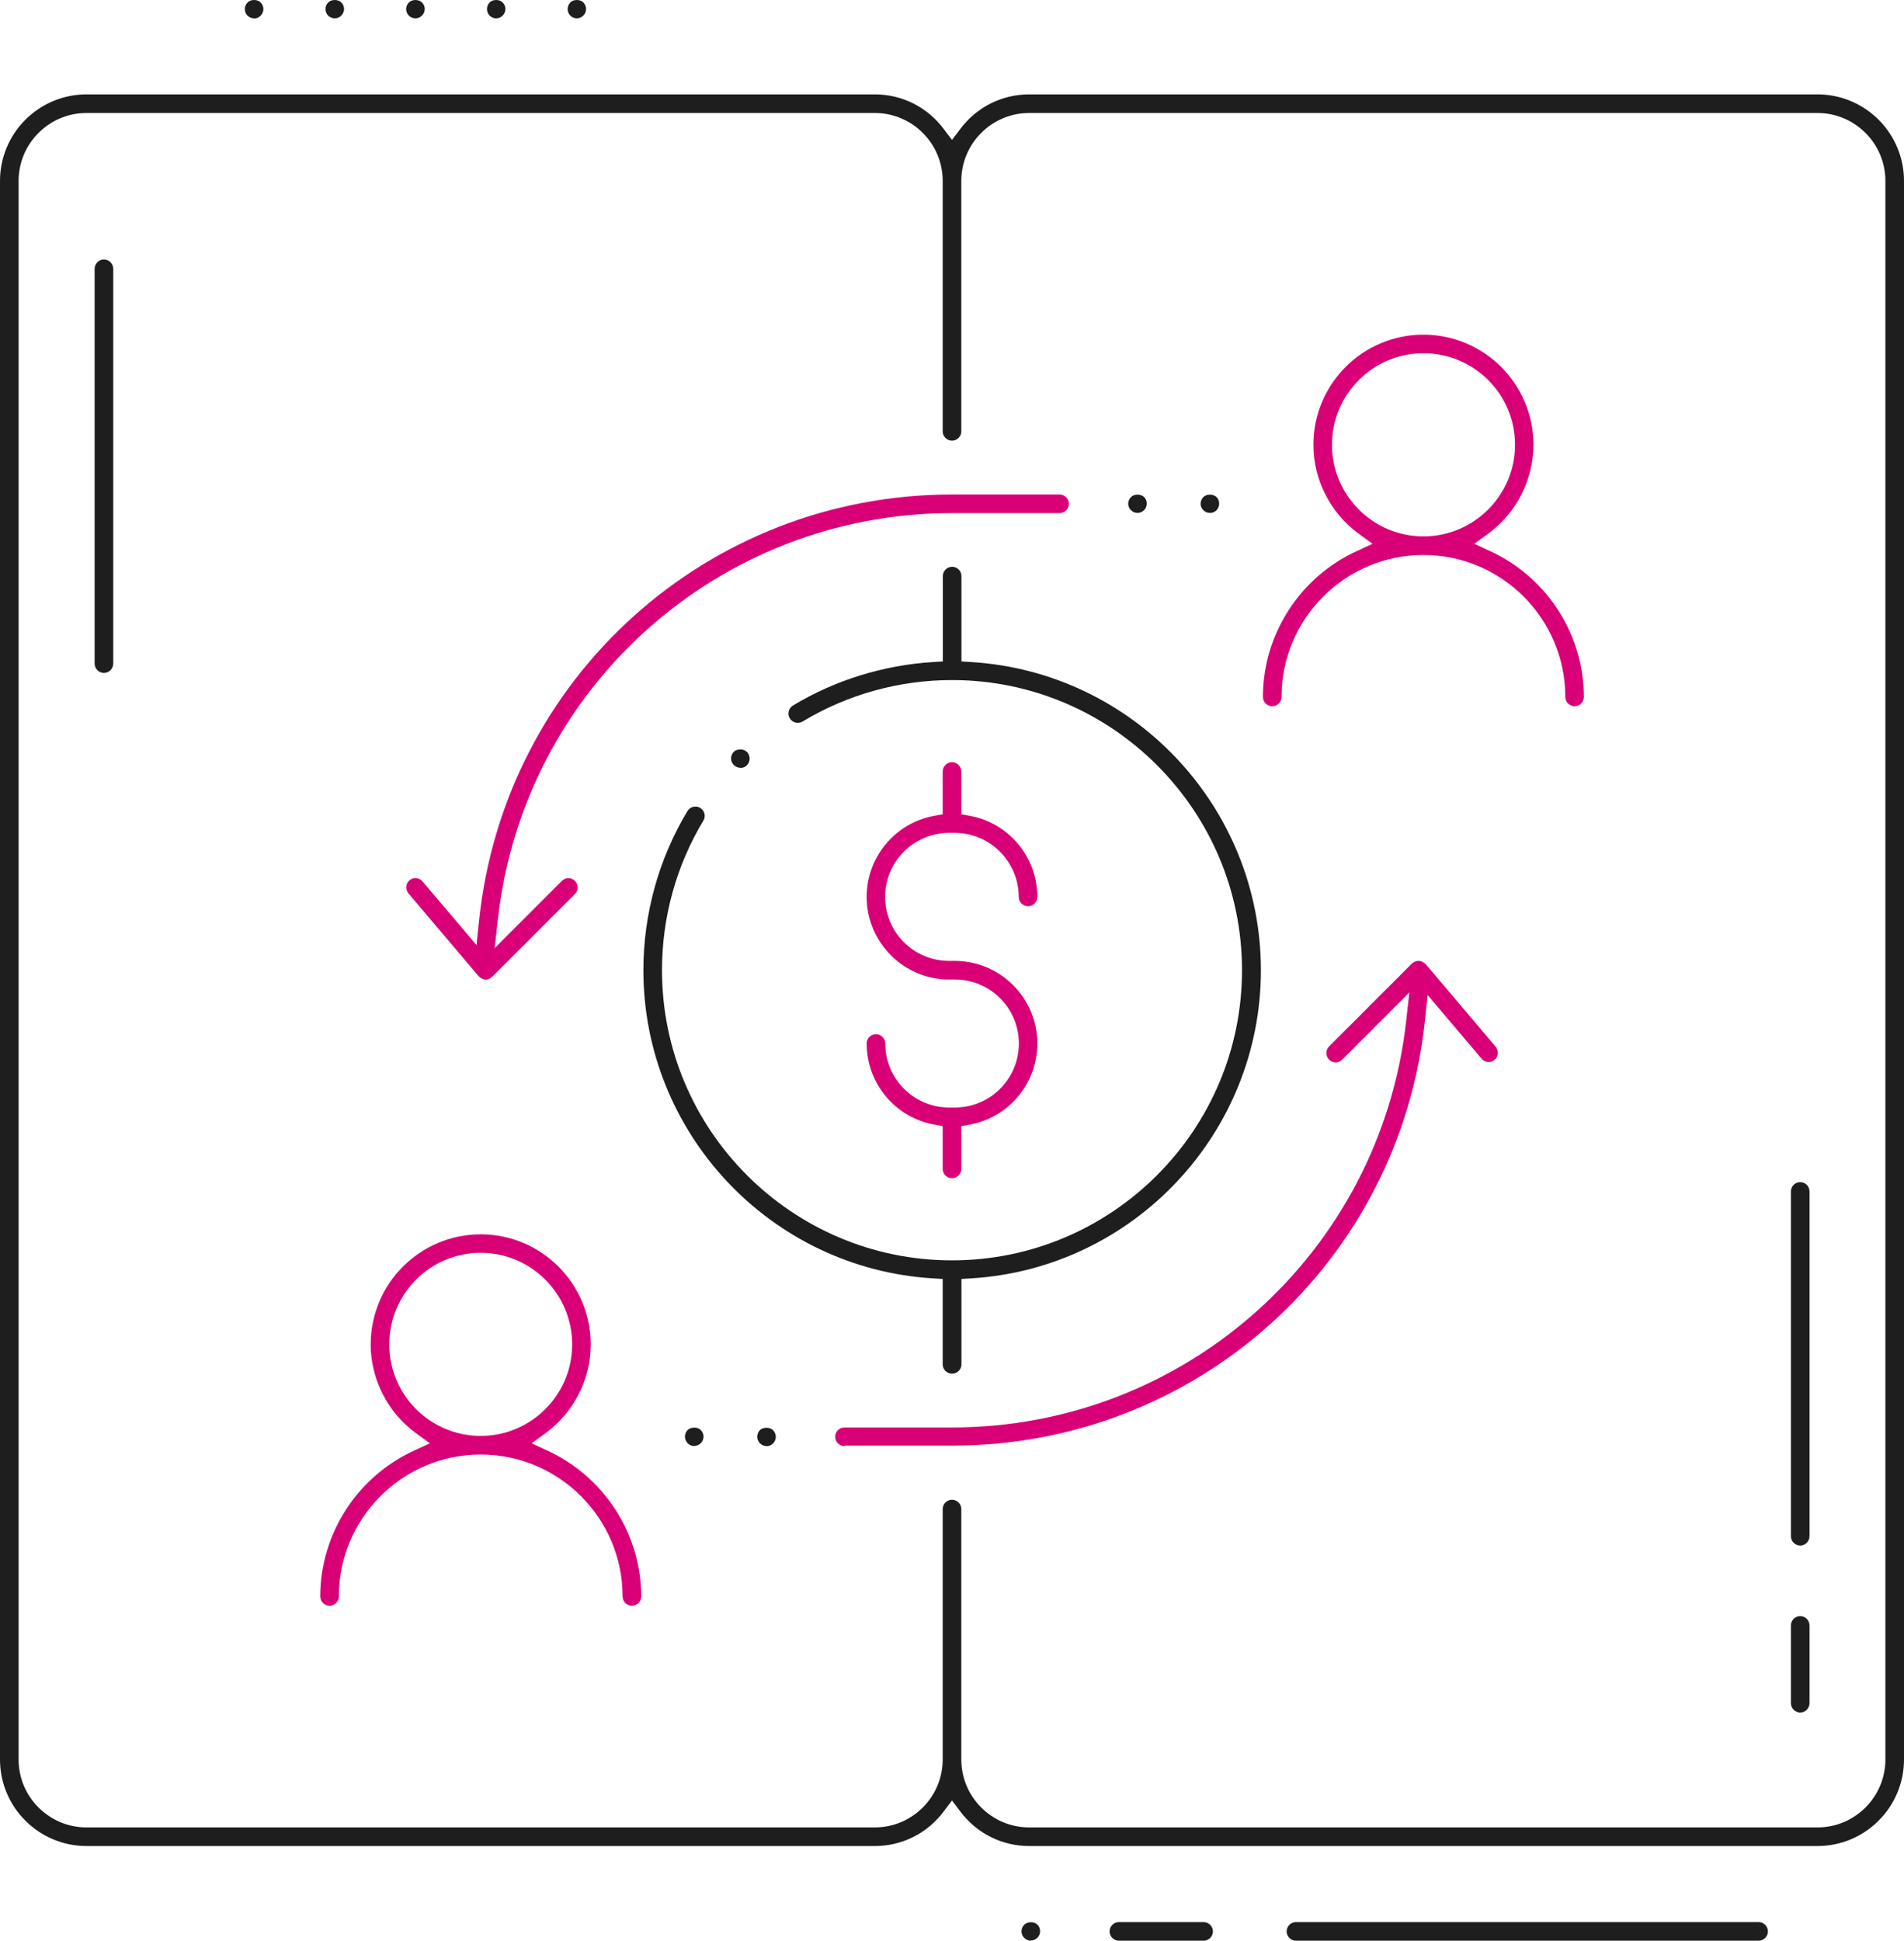
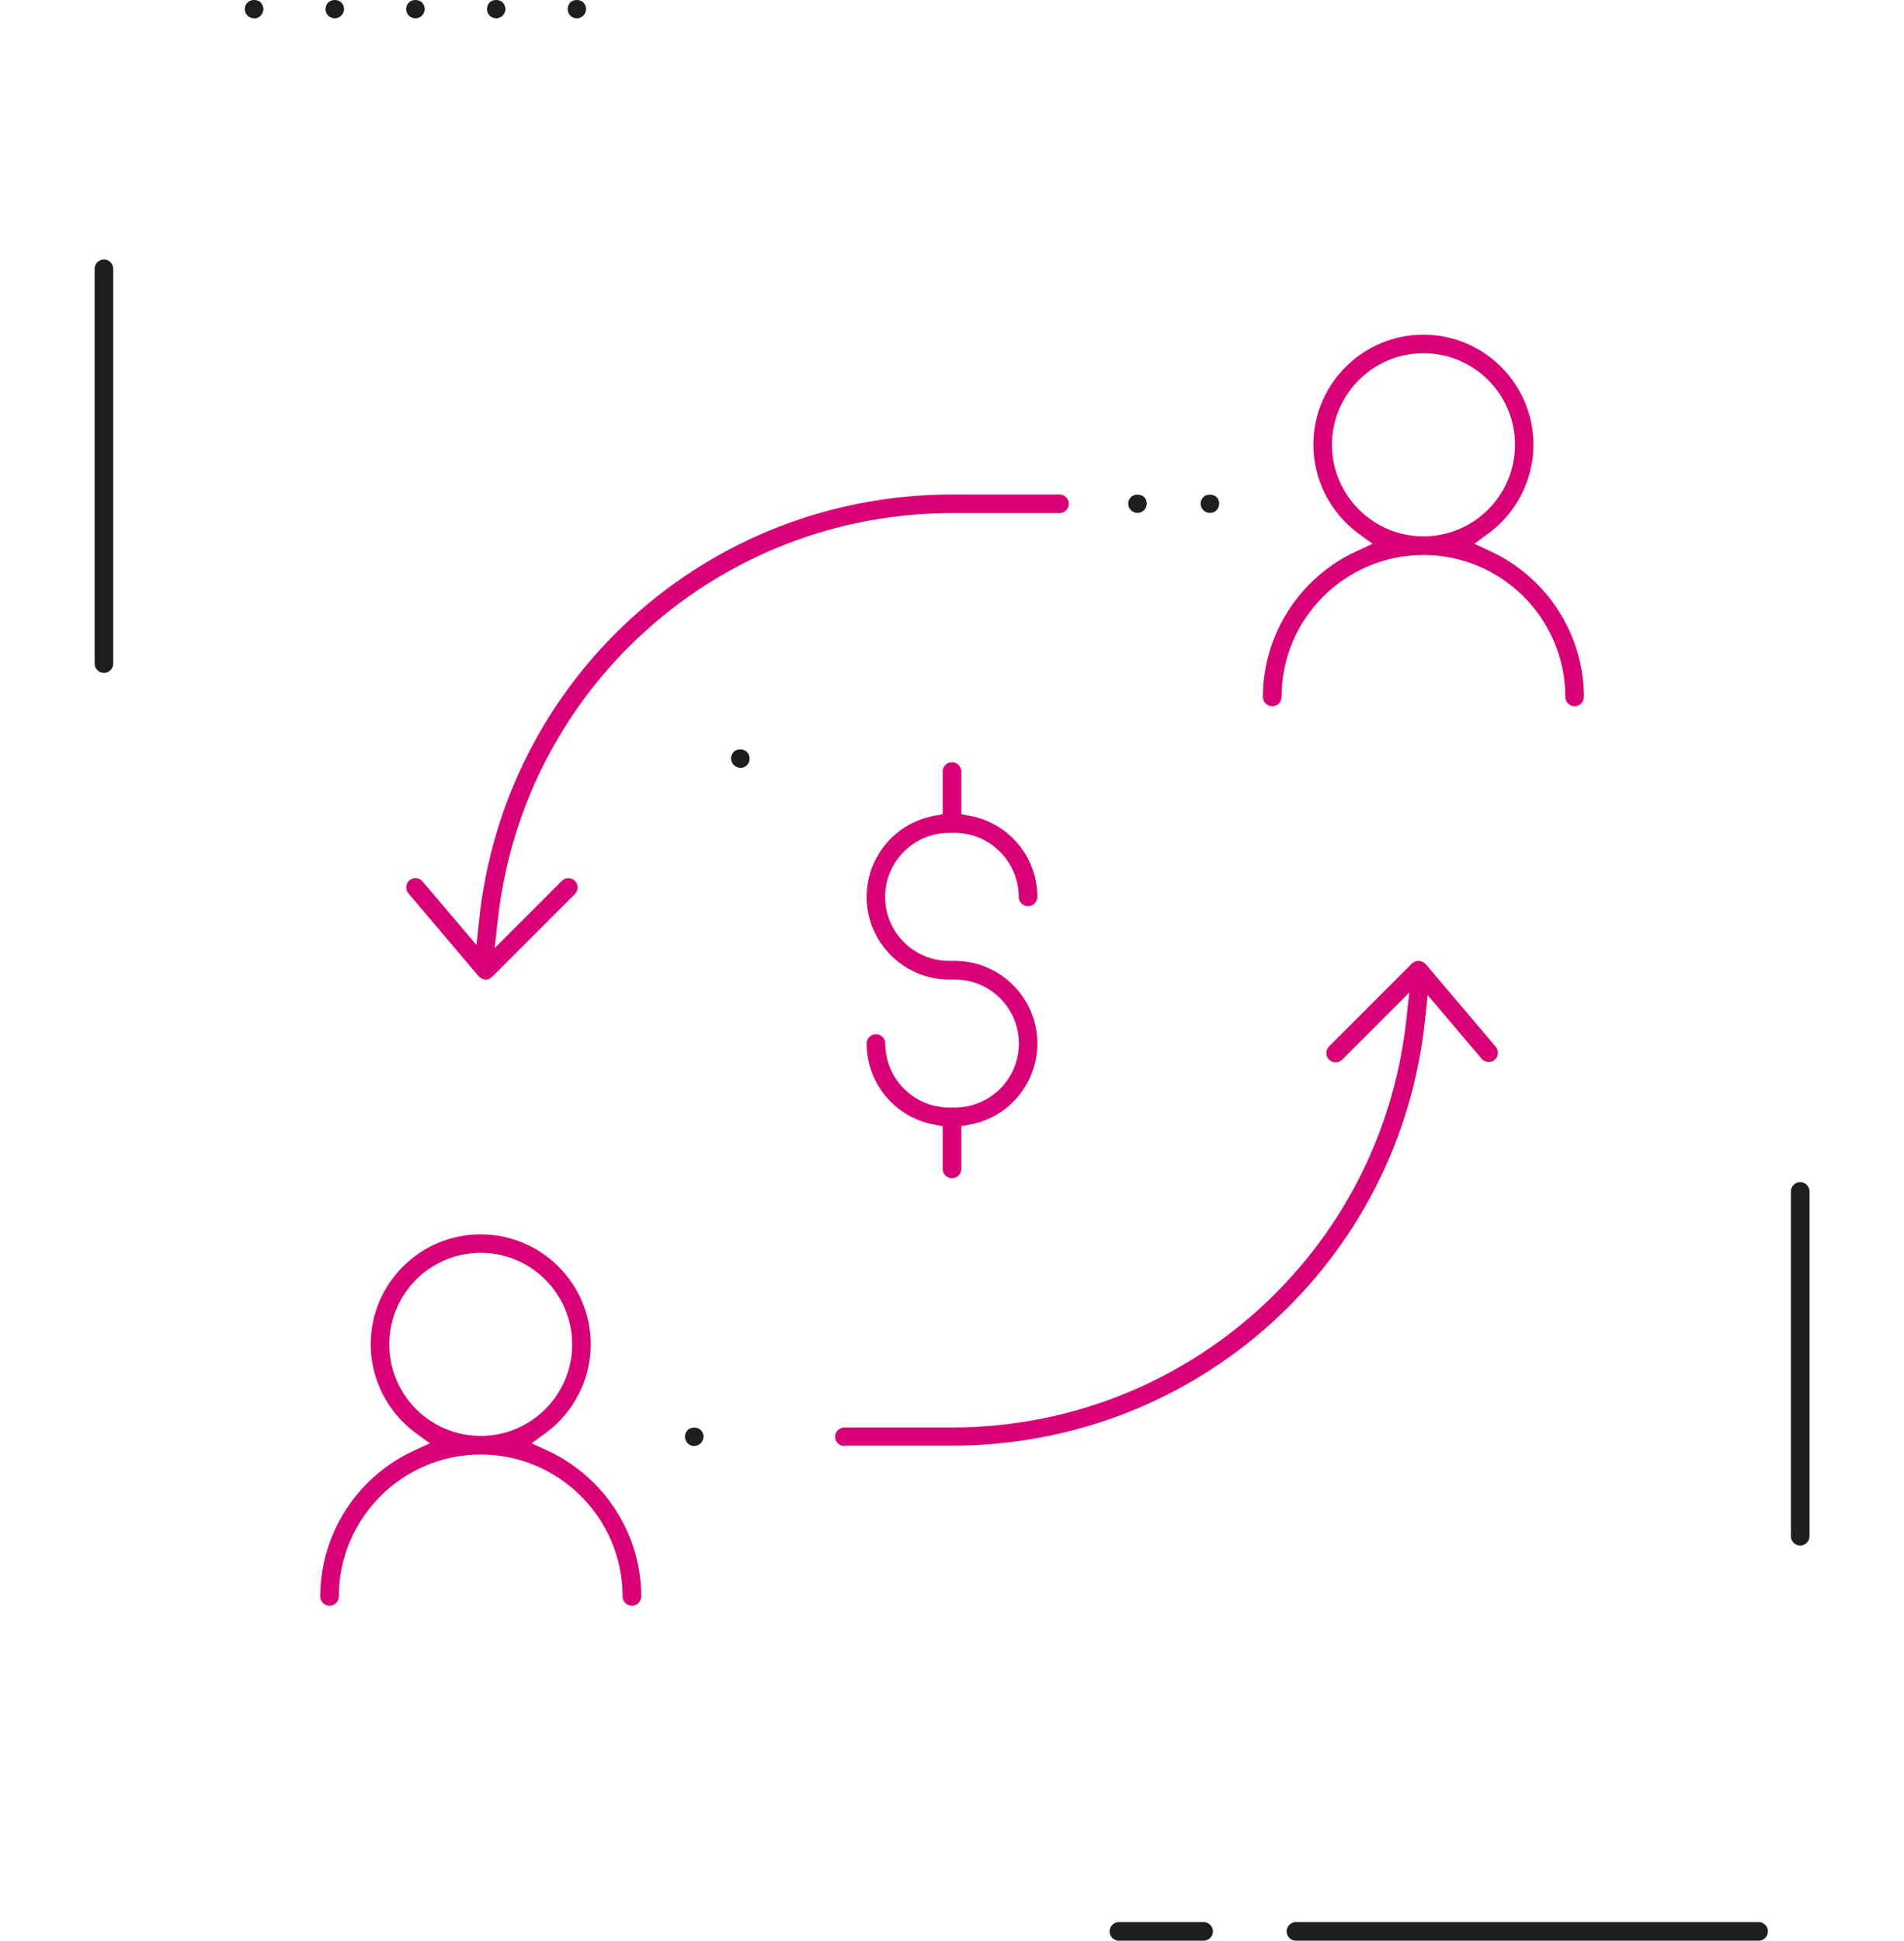
<svg xmlns="http://www.w3.org/2000/svg" width="315" height="321" viewBox="0 0 315 321" fill="none">
  <path d="M42.038 3.031C41.63 3.031 41.221 2.863 40.932 2.574C40.668 2.309 40.499 1.9 40.499 1.491C40.499 1.083 40.668 0.698 40.956 0.409C41.221 0.144 41.605 0 42.038 0C42.471 0 42.88 0.144 43.121 0.409C43.409 0.698 43.578 1.107 43.578 1.491C43.578 1.876 43.409 2.309 43.121 2.598C42.832 2.887 42.447 3.055 42.038 3.055V3.031Z" fill="#1E1E1E" />
  <path d="M55.386 3.031C54.977 3.031 54.568 2.863 54.28 2.574C54.015 2.309 53.847 1.9 53.847 1.491C53.847 1.083 54.015 0.698 54.304 0.409C54.568 0.144 54.953 0 55.386 0C55.819 0 56.228 0.144 56.468 0.409C56.757 0.698 56.925 1.107 56.925 1.491C56.925 1.876 56.757 2.285 56.468 2.574C56.179 2.863 55.795 3.031 55.386 3.031Z" fill="#1E1E1E" />
  <path d="M68.734 3.031C68.325 3.031 67.916 2.863 67.627 2.574C67.363 2.309 67.194 1.9 67.194 1.491C67.194 1.083 67.363 0.698 67.651 0.409C67.916 0.144 68.301 0 68.734 0C69.166 0 69.551 0.144 69.816 0.409C70.104 0.698 70.273 1.107 70.273 1.491C70.273 1.876 70.104 2.285 69.816 2.574C69.527 2.863 69.142 3.031 68.734 3.031Z" fill="#1E1E1E" />
  <path d="M82.081 3.031C81.672 3.031 81.263 2.863 80.999 2.574C80.71 2.285 80.566 1.9 80.566 1.491C80.566 1.083 80.734 0.698 80.999 0.409C81.263 0.144 81.648 0 82.081 0C82.514 0 82.922 0.144 83.163 0.409C83.452 0.698 83.62 1.107 83.62 1.491C83.62 1.876 83.452 2.285 83.163 2.574C82.874 2.863 82.49 3.031 82.081 3.031Z" fill="#1E1E1E" />
  <path d="M95.428 3.031C95.019 3.031 94.611 2.863 94.346 2.574C94.057 2.285 93.913 1.876 93.913 1.491C93.913 1.107 94.081 0.698 94.346 0.409C94.611 0.144 94.995 0 95.428 0C95.861 0 96.27 0.144 96.51 0.409C96.799 0.698 96.967 1.107 96.967 1.491C96.967 1.876 96.799 2.309 96.51 2.574C96.222 2.863 95.837 3.031 95.428 3.031Z" fill="#1E1E1E" />
  <path d="M214.401 321C213.559 321 212.862 320.302 212.862 319.46C212.862 318.619 213.559 317.921 214.401 317.921H290.95C291.792 317.921 292.49 318.619 292.49 319.46C292.49 320.302 291.792 321 290.95 321H214.401Z" fill="#1E1E1E" />
  <path d="M185.109 321C184.267 321 183.57 320.302 183.57 319.46C183.57 318.619 184.267 317.921 185.109 317.921H199.13C199.971 317.921 200.669 318.619 200.669 319.46C200.669 320.302 199.971 321 199.13 321H185.109Z" fill="#1E1E1E" />
-   <path d="M170.535 321C170.15 321 169.741 320.832 169.453 320.543C169.164 320.254 168.996 319.869 168.996 319.46C168.996 319.051 169.164 318.642 169.453 318.354C169.717 318.113 170.102 317.945 170.535 317.945C170.968 317.945 171.377 318.089 171.641 318.354C171.93 318.642 172.074 319.027 172.074 319.436C172.074 319.845 171.906 320.254 171.617 320.519C171.328 320.807 170.92 320.976 170.535 320.976V321Z" fill="#1E1E1E" />
  <path d="M17.195 111.306C16.354 111.306 15.656 110.608 15.656 109.766V44.455C15.656 43.613 16.354 42.916 17.195 42.916C18.037 42.916 18.735 43.613 18.735 44.455V109.766C18.735 110.608 18.037 111.306 17.195 111.306Z" fill="#1E1E1E" />
  <path d="M297.829 255.64C296.987 255.64 296.29 254.943 296.29 254.101V197.065C296.29 196.223 296.987 195.525 297.829 195.525C298.67 195.525 299.368 196.223 299.368 197.065V254.101C299.368 254.943 298.67 255.64 297.829 255.64Z" fill="#1E1E1E" />
-   <path d="M297.829 283.257C296.987 283.257 296.29 282.559 296.29 281.717V268.847C296.29 268.005 296.987 267.308 297.829 267.308C298.67 267.308 299.368 268.005 299.368 268.847V281.717C299.368 282.559 298.67 283.257 297.829 283.257Z" fill="#1E1E1E" />
-   <path d="M170.27 305.34C165.749 305.34 161.588 303.247 158.847 299.59L157.5 297.81L156.153 299.59C153.412 303.247 149.251 305.34 144.73 305.34H14.309C6.421 305.34 0 298.917 0 291.027V29.925C0 22.035 6.421 15.612 14.309 15.612H144.73C149.251 15.612 153.412 17.705 156.153 21.361L157.5 23.142L158.847 21.361C161.588 17.705 165.749 15.612 170.27 15.612H300.691C308.579 15.612 315 22.035 315 29.925V291.027C315 298.917 308.579 305.34 300.691 305.34H170.27ZM157.5 248.063C158.342 248.063 159.039 248.761 159.039 249.603V291.027C159.039 297.233 164.09 302.261 170.27 302.261H300.691C306.895 302.261 311.922 297.209 311.922 291.027V29.925C311.922 23.719 306.871 18.691 300.691 18.691H170.27C164.066 18.691 159.039 23.743 159.039 29.925V71.349C159.039 72.191 158.342 72.889 157.5 72.889C156.658 72.889 155.961 72.191 155.961 71.349V29.925C155.961 23.719 150.91 18.691 144.73 18.691H14.309C8.105 18.691 3.078 23.743 3.078 29.925V291.027C3.078 297.233 8.129 302.261 14.309 302.261H144.73C150.934 302.261 155.961 297.209 155.961 291.027V249.603C155.961 248.761 156.658 248.063 157.5 248.063Z" fill="#1E1E1E" />
-   <path d="M157.5 227.207C156.658 227.207 155.961 226.509 155.961 225.667V211.546L154.373 211.45C127.486 209.814 106.443 187.443 106.443 160.476C106.443 151.19 108.968 142.073 113.73 134.159C114.018 133.702 114.499 133.413 115.053 133.413C115.341 133.413 115.606 133.485 115.846 133.63C116.183 133.846 116.447 134.183 116.544 134.568C116.64 134.977 116.592 135.386 116.375 135.723C111.878 143.18 109.521 151.72 109.521 160.476C109.521 186.937 131.045 208.467 157.5 208.467C183.954 208.467 205.479 186.937 205.479 160.476C205.479 134.015 183.954 112.485 157.5 112.485C148.77 112.485 140.208 114.866 132.777 119.341C132.537 119.485 132.272 119.557 131.983 119.557C131.43 119.557 130.949 119.269 130.661 118.811C130.228 118.09 130.468 117.128 131.19 116.695C138.164 112.485 146.197 110.007 154.398 109.502L155.985 109.406V95.285C155.985 94.443 156.682 93.745 157.524 93.745C158.366 93.745 159.063 94.443 159.063 95.285V109.406L160.65 109.502C187.538 111.138 208.605 133.534 208.605 160.476C208.605 187.418 187.538 209.814 160.65 211.45L159.063 211.546V225.667C159.063 226.509 158.366 227.207 157.524 227.207H157.5Z" fill="#1E1E1E" />
  <path d="M260.504 116.815C259.662 116.815 258.965 116.117 258.965 115.275C258.965 102.333 248.431 91.797 235.493 91.797C222.554 91.797 212.02 102.333 212.02 115.275C212.02 116.117 211.323 116.815 210.481 116.815C209.639 116.815 208.942 116.117 208.942 115.275C208.942 104.955 215.026 95.477 224.478 91.147L227.075 89.945L224.766 88.261C220.077 84.821 217.287 79.336 217.287 73.562C217.287 63.507 225.464 55.352 235.493 55.352C245.521 55.352 253.698 63.531 253.698 73.562C253.698 79.312 250.908 84.821 246.219 88.261L243.91 89.945L246.507 91.147C255.935 95.477 262.043 104.955 262.043 115.275C262.043 116.117 261.346 116.815 260.504 116.815ZM235.493 58.431C227.147 58.431 220.365 65.215 220.365 73.562C220.365 81.91 227.147 88.718 235.493 88.718C243.838 88.718 250.644 81.934 250.644 73.562C250.644 65.191 243.862 58.431 235.493 58.431Z" fill="#D90077" />
  <path d="M104.543 265.6C103.701 265.6 103.004 264.902 103.004 264.06C103.004 251.118 92.47 240.582 79.532 240.582C66.593 240.582 56.059 251.118 56.059 264.06C56.059 264.902 55.362 265.6 54.52 265.6C53.678 265.6 52.981 264.902 52.981 264.06C52.981 253.74 59.066 244.262 68.517 239.932L71.114 238.729L68.805 237.045C64.116 233.605 61.326 228.121 61.326 222.371C61.326 212.316 69.503 204.161 79.532 204.161C89.56 204.161 97.737 212.34 97.737 222.371C97.737 228.121 94.947 233.605 90.258 237.045L87.949 238.729L90.546 239.932C99.974 244.262 106.082 253.74 106.082 264.06C106.082 264.902 105.385 265.6 104.543 265.6ZM79.532 207.216C71.186 207.216 64.404 214 64.404 222.371C64.404 230.743 71.186 237.502 79.532 237.502C87.877 237.502 94.659 230.719 94.659 222.371C94.659 214.024 87.877 207.216 79.532 207.216Z" fill="#D90077" />
  <path d="M122.484 126.99C122.075 126.99 121.69 126.822 121.402 126.533C121.113 126.245 120.945 125.86 120.945 125.451C120.945 125.042 121.113 124.633 121.402 124.344C121.642 124.104 122.051 123.959 122.484 123.959C122.917 123.959 123.302 124.104 123.566 124.368C123.855 124.657 124.023 125.066 124.023 125.475C124.023 125.884 123.855 126.269 123.59 126.557C123.302 126.87 122.893 127.014 122.508 127.014L122.484 126.99Z" fill="#1E1E1E" />
  <path d="M157.5 194.876C156.658 194.876 155.961 194.178 155.961 193.336V186.264L154.59 186.023C148.097 184.844 143.383 179.191 143.383 172.6C143.383 171.758 144.08 171.06 144.922 171.06C145.764 171.06 146.461 171.758 146.461 172.6C146.461 178.446 151.199 183.185 157.043 183.185H157.981C163.825 183.185 168.563 178.446 168.563 172.6C168.563 166.754 163.825 162.015 157.981 162.015H157.043C149.516 162.015 143.383 155.881 143.383 148.352C143.383 141.761 148.097 136.107 154.59 134.929L155.961 134.688V127.616C155.961 126.774 156.658 126.076 157.5 126.076C158.342 126.076 159.039 126.774 159.039 127.616V134.688L160.41 134.929C166.903 136.107 171.617 141.761 171.617 148.352C171.617 149.194 170.92 149.891 170.078 149.891C169.236 149.891 168.539 149.194 168.539 148.352C168.539 142.53 163.801 137.767 157.957 137.767H157.019C151.175 137.767 146.437 142.506 146.437 148.352C146.437 154.197 151.175 158.936 157.019 158.936H157.957C165.485 158.936 171.617 165.071 171.617 172.6C171.617 179.191 166.903 184.844 160.41 186.023L159.039 186.264V193.336C159.039 194.178 158.342 194.876 157.5 194.876Z" fill="#D90077" />
  <path d="M80.229 162.015C80.229 162.015 79.989 161.967 79.796 161.895C79.604 161.823 79.46 161.727 79.315 161.582C79.219 161.486 79.147 161.438 79.099 161.366L67.579 147.774C67.026 147.125 67.098 146.139 67.747 145.609C68.108 145.297 68.493 145.249 68.733 145.249C69.19 145.249 69.623 145.441 69.912 145.802L78.834 156.314L79.243 152.393C83.379 112.148 117.025 81.79 157.5 81.79H175.297C176.138 81.79 176.836 82.487 176.836 83.329C176.836 84.171 176.138 84.869 175.297 84.869H157.5C118.949 84.869 86.65 113.76 82.369 152.056L81.84 156.819L92.951 145.706C93.24 145.417 93.625 145.249 94.033 145.249C94.442 145.249 94.827 145.417 95.116 145.706C95.404 145.994 95.573 146.379 95.573 146.788C95.573 147.197 95.404 147.582 95.116 147.871L81.552 161.438L81.311 161.631C81.311 161.631 81.047 161.847 80.927 161.919C80.734 161.991 80.542 162.04 80.325 162.04H80.205L80.229 162.015Z" fill="#D90077" />
  <path d="M188.187 84.845C187.802 84.845 187.393 84.676 187.105 84.388C186.816 84.099 186.648 83.69 186.648 83.305C186.648 82.92 186.816 82.511 187.105 82.223C187.369 81.958 187.754 81.814 188.187 81.814C188.62 81.814 189.029 81.958 189.293 82.223C189.582 82.511 189.726 82.896 189.726 83.305C189.726 83.714 189.558 84.123 189.269 84.388C188.981 84.676 188.572 84.845 188.187 84.845Z" fill="#1E1E1E" />
  <path d="M200.164 84.845C199.779 84.845 199.37 84.676 199.081 84.388C198.793 84.099 198.625 83.69 198.625 83.305C198.625 82.92 198.793 82.511 199.081 82.223C199.346 81.958 199.731 81.814 200.164 81.814C200.597 81.814 201.005 81.958 201.27 82.223C201.559 82.511 201.703 82.896 201.703 83.305C201.703 83.714 201.535 84.123 201.246 84.412C200.957 84.7 200.573 84.845 200.164 84.845Z" fill="#1E1E1E" />
  <path d="M139.703 239.186C138.862 239.186 138.164 238.489 138.164 237.647C138.164 236.805 138.862 236.107 139.703 236.107H157.5C196.051 236.107 228.35 207.216 232.631 168.919L233.16 164.156L222.049 175.27C221.76 175.559 221.375 175.727 220.967 175.727C220.558 175.727 220.173 175.559 219.884 175.27C219.283 174.669 219.283 173.682 219.884 173.081L233.569 159.393C233.569 159.393 233.833 159.177 234.026 159.081C234.242 158.984 234.41 158.96 234.627 158.936H234.771C234.915 158.936 235.036 158.984 235.204 159.033C235.42 159.129 235.565 159.225 235.709 159.345L235.925 159.538L247.445 173.129C247.71 173.442 247.83 173.851 247.806 174.26C247.782 174.669 247.589 175.03 247.277 175.294C246.916 175.607 246.531 175.655 246.291 175.655C245.834 175.655 245.401 175.463 245.112 175.102L236.19 164.589L235.781 168.51C231.645 208.756 197.999 239.114 157.524 239.114H139.728L139.703 239.186Z" fill="#D90077" />
-   <path d="M126.813 239.186C126.404 239.186 126.019 239.018 125.731 238.729C125.442 238.441 125.274 238.032 125.274 237.647C125.274 237.262 125.442 236.829 125.731 236.54C125.971 236.3 126.38 236.155 126.813 236.155C127.246 236.155 127.631 236.3 127.895 236.564C128.184 236.853 128.352 237.262 128.352 237.671C128.352 238.08 128.184 238.465 127.895 238.753C127.606 239.042 127.222 239.21 126.813 239.21V239.186Z" fill="#1E1E1E" />
  <path d="M114.86 239.186C114.451 239.186 114.043 239.018 113.778 238.729C113.489 238.441 113.321 238.032 113.321 237.623C113.321 237.214 113.489 236.805 113.778 236.516C114.018 236.276 114.427 236.131 114.86 236.131C115.293 236.131 115.702 236.276 115.942 236.54C116.231 236.829 116.399 237.238 116.399 237.623C116.399 238.008 116.231 238.417 115.942 238.705C115.654 238.994 115.269 239.162 114.86 239.162V239.186Z" fill="#1E1E1E" />
</svg>